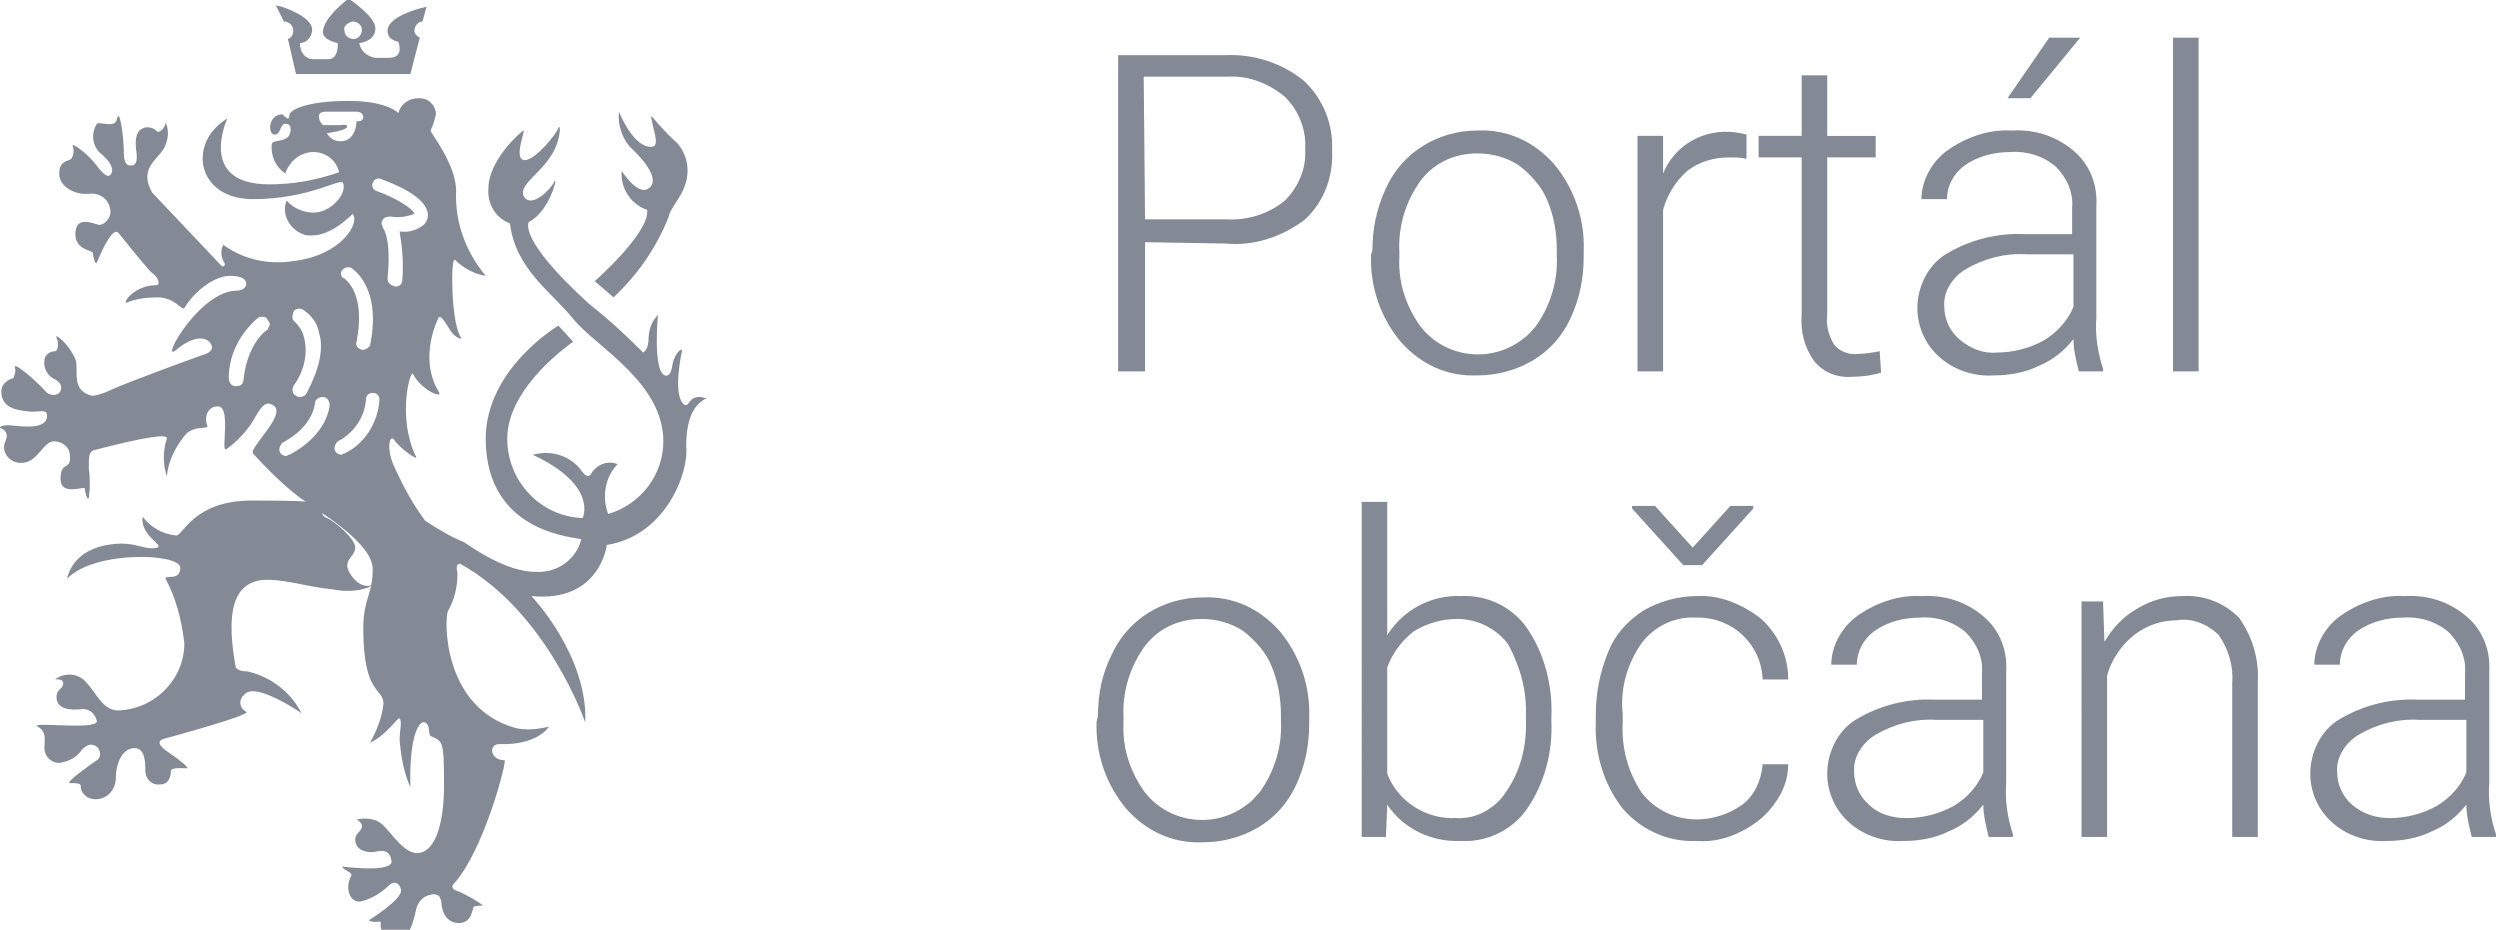
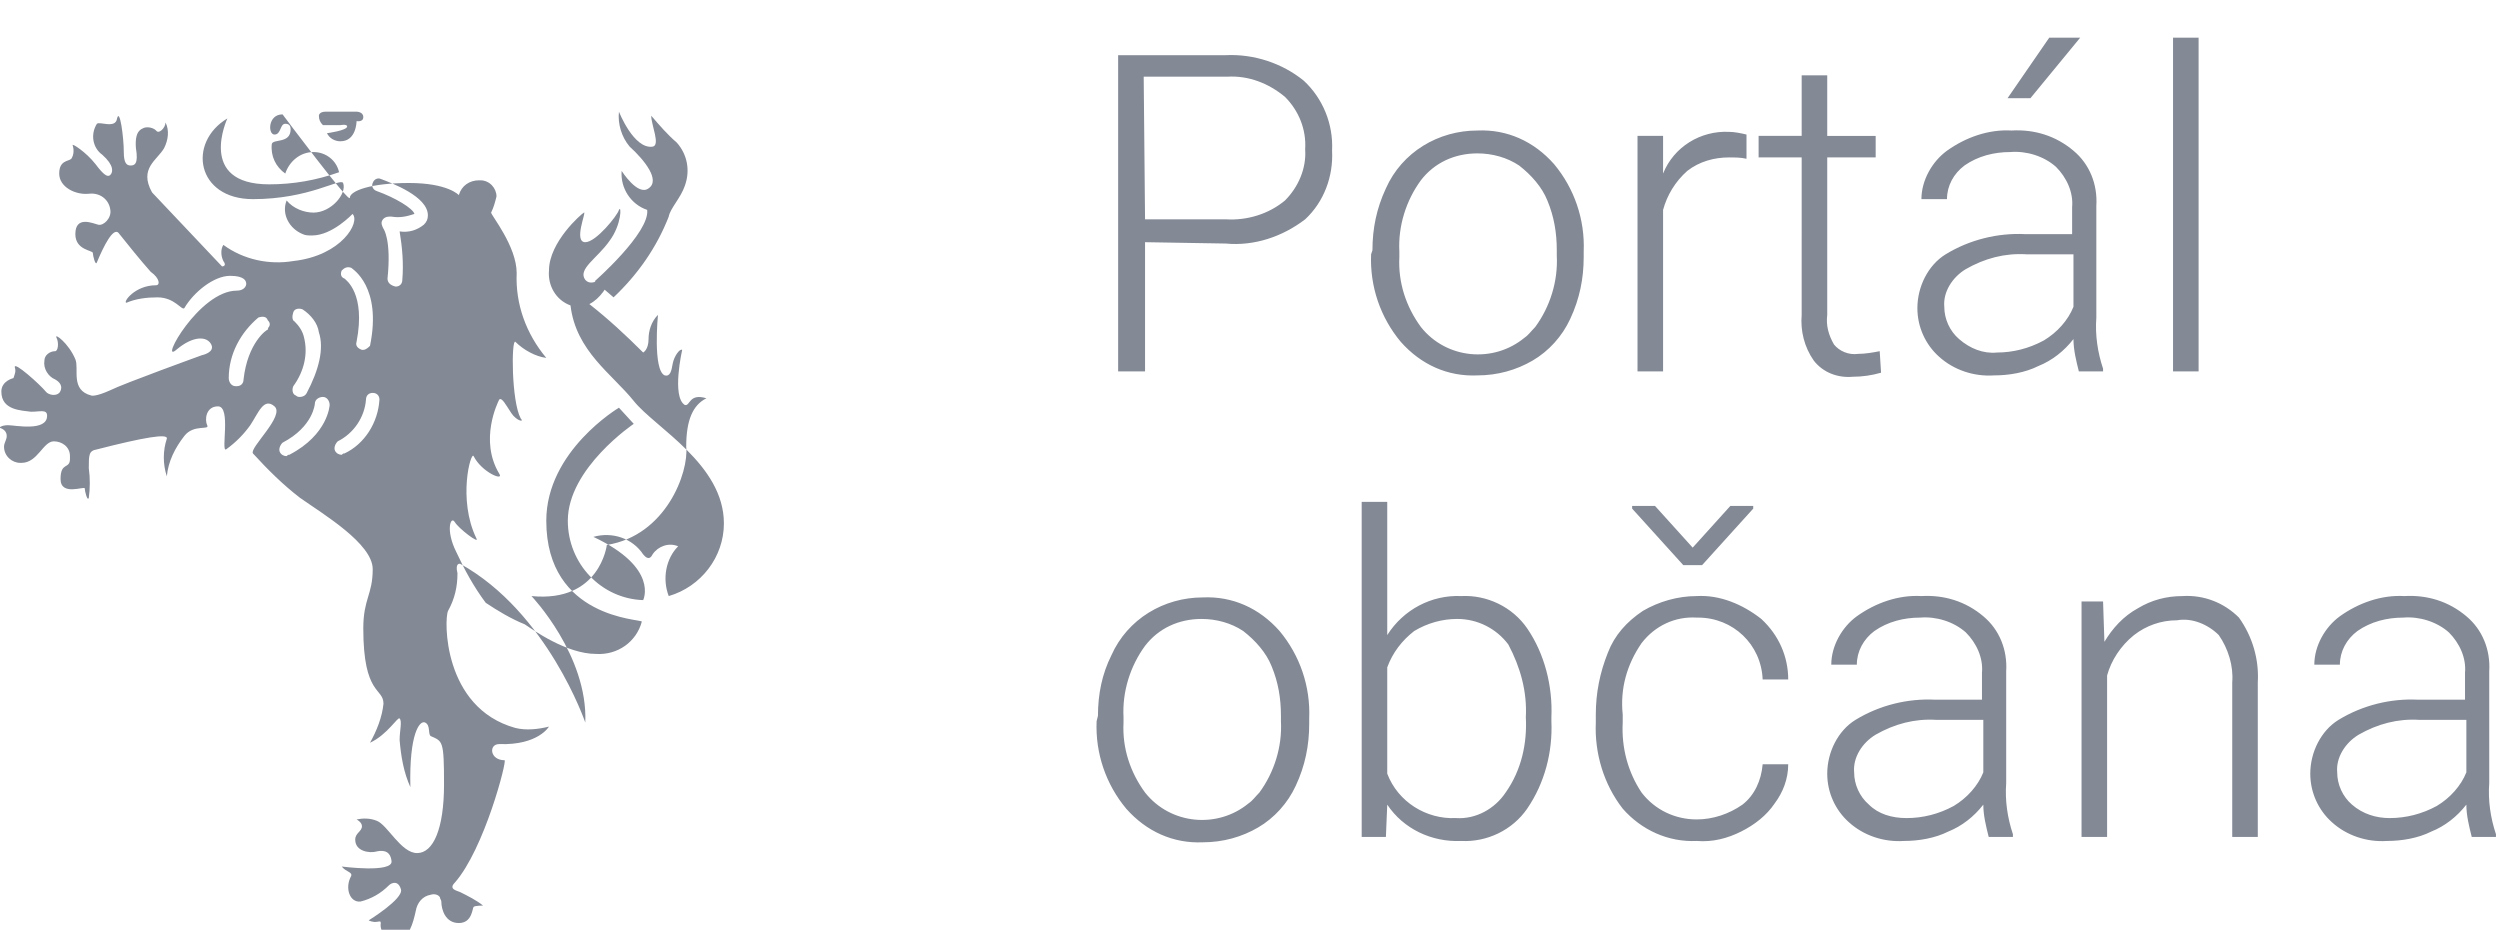
<svg xmlns="http://www.w3.org/2000/svg" version="1.1" id="Vrstva_1" x="0px" y="0px" viewBox="0 0 185.8 69.1" style="enable-background:new 0 0 185.8 69.1;" xml:space="preserve">
  <style type="text/css">
	.st0{fill:#838995;}
	.st1{fill-rule:evenodd;clip-rule:evenodd;fill:#838995;}
</style>
  <g>
    <g>
-       <path class="st0" d="M27.6,43.5c-0.3,0.1-1,0.1-1.6-0.9s0.4-1.2,0.4-1.9s-1.6-2-2.1-2.2c-0.6-0.2-0.2-0.8-0.5-1s-0.9-0.3-5.1-0.3    c-4.3,0-5.1,2.6-5.6,2.6c-1-0.1-1.9-0.6-2.5-1.4c-0.2,1.4,1.6,2.1,1.1,2.3c-0.9,0.2-1.4-0.3-2.7-0.3C5.3,40.5,5,43,5,43    c2-2.1,8.4-1.9,8.4-0.8c0,1-1.1,0.5-1.1,0.8c0.8,1.5,1.2,3.1,1.4,4.8c0,2.7-2.2,4.9-4.9,5c-1.2,0-1.6-1.3-2.5-2.2    c-0.6-0.6-1.6-0.6-2.2-0.1c0,0,0.6-0.1,0.6,0.3s-0.5,0.4-0.5,1c0,1.2,1.7,0.9,2,0.9c0.5,0,0.9,0.4,1,0.9c0,0.7-5.1,0-4.4,0.4    s0.5,1,0.5,1.6c0,0.6,0.5,1.1,1.1,1.1c0.7-0.1,1.3-0.4,1.7-1c0.6-0.6,1-0.3,1.2-0.1c0.2,0.3,0.2,0.7-0.1,0.9    c-0.6,0.4-2.4,1.7-2,1.7s0.8,0,0.8,0.2c0,0.6,0.5,1,1.1,1c0.8,0,1.4-0.6,1.5-1.4c0-1.5,0.6-2.4,1.4-2.4s0.8,1.1,0.8,1.7    c0,0.5,0.4,1,0.9,1c0.1,0,0.1,0,0.2,0c0.7,0,0.8-0.7,0.8-1s1-0.2,1.2-0.2s-0.5-0.6-1.4-1.2s-0.7-0.9-0.3-1s6.6-1.8,6.1-2    c-0.4-0.2-0.6-0.7-0.3-1.1c0,0,0-0.1,0.1-0.1c0.7-1.2,4.3,1.3,4.3,1.3c-0.8-1.6-2.3-2.7-4-3.1c-0.9,0-0.9-0.4-0.9-0.4    c-0.9-5,0.4-6.2,2-6.4c1.6-0.1,3.2,0.5,5.2,0.7C26.8,44.2,27.9,43.4,27.6,43.5z" />
      <path class="st0" d="M49.7,16.1c0.1-0.6,0.9-1.4,1.2-2.3c0.4-1.1,0.2-2.3-0.6-3.2c-0.7-0.6-1.3-1.3-1.9-2c0,0.7,0.7,2.2,0.1,2.3    c-1.4,0.2-2.5-2.6-2.5-2.6c-0.1,0.9,0.2,1.9,0.8,2.6c1.1,1,2.3,2.5,1.4,3.1c-0.8,0.6-2-1.3-2-1.3c-0.1,1.3,0.7,2.5,1.9,2.9    c0.2,1.7-3.9,5.3-3.9,5.3l1.4,1.2C47.4,20.4,48.8,18.4,49.7,16.1L49.7,16.1z" />
-       <path class="st0" d="M52.5,29.6c-1.3-0.4-1.2,0.6-1.6,0.5c-1-0.6-0.2-4.1-0.2-4.1c-0.2-0.1-0.6,0.5-0.7,1c-0.1,0.6-0.2,1-0.6,0.9    c-0.9-0.4-0.5-4.5-0.5-4.5c-0.5,0.5-0.7,1.2-0.7,1.8c0,0.8-0.4,1-0.4,1c-1.3-1.3-2.6-2.5-4-3.6c-5.4-4.9-4.5-6.1-4.5-6.1    c1.6-0.8,2.2-3.6,1.9-3c-0.3,0.6-1.6,1.9-2.2,1.2c-0.6-0.8,0.9-1.6,1.8-2.9c0.9-1.2,0.9-2.7,0.7-2.3c-0.1,0.4-1.7,2.4-2.5,2.4    c-0.9,0,0.1-2.3-0.1-2.2s-2.6,2.2-2.6,4.3c-0.1,1.1,0.5,2.2,1.6,2.6c0.4,3.4,3.1,5.1,4.7,7.1c1.6,2,6.7,4.7,6.7,9.1    c0,2.5-1.7,4.7-4.1,5.4c-0.5-1.3-0.2-2.8,0.7-3.7c-0.7-0.3-1.5,0-1.9,0.6c-0.1,0.2-0.3,0.5-0.7,0c-0.8-1.2-2.3-1.7-3.7-1.3    c4.9,2.3,3.7,4.7,3.7,4.7c-3.1-0.1-5.6-2.7-5.6-5.9c0-3.9,4.9-7.2,4.9-7.2l-1.1-1.2c0,0-5.4,3.2-5.4,8.4c0,7.3,7.1,7.3,7.1,7.5    c-0.4,1.5-1.8,2.5-3.4,2.4c-2.2,0-4.7-1.8-5.3-2.2c-1-0.4-2-1-2.9-1.6c-0.9-1.2-1.6-2.5-2.2-3.8c-0.8-1.6-0.4-2.7-0.1-2.2    c0.3,0.5,1.9,1.7,1.6,1.2c-1.4-2.9-0.4-6.5-0.2-6.1c0.6,1.2,2.3,1.9,1.9,1.3c-1.5-2.5-0.1-5.3,0-5.5c0.2-0.2,0.5,0.4,0.9,1    s1,0.7,0.7,0.4c-0.7-1.3-0.7-5.9-0.4-5.7c0.6,0.6,1.5,1.1,2.3,1.2c-1.5-1.8-2.3-4-2.2-6.3c0-2-1.9-4.3-1.9-4.5    c0.2-0.4,0.3-0.8,0.4-1.2c0-0.6-0.5-1.2-1.2-1.2c0,0-0.1,0-0.1,0c-0.7,0-1.3,0.4-1.5,1.1c0,0-0.8-0.9-3.7-0.9    c-2.9,0-4.4,0.6-4.4,1.1S21,8.5,21,8.5c-1.1,0-1.1,1.5-0.6,1.5s0.4-0.8,0.8-0.8c0.1,0,0.4,0,0.4,0.4c0,1.1-1.3,0.7-1.4,1.1    c-0.1,0.9,0.3,1.7,1,2.2c0.3-0.9,1.1-1.6,2.1-1.6c0.9,0,1.7,0.6,1.9,1.5c-1.7,0.6-3.4,0.9-5.2,0.9c-5.4,0-3.1-4.9-3.1-4.9    c-3,1.8-2.3,6,1.9,6s6.5-1.6,6.7-1.2c0.3,0.8-0.9,2.2-2.2,2.2c-0.7,0-1.5-0.3-2-0.9c-0.4,1,0.2,2.1,1.2,2.5    c0.2,0.1,0.4,0.1,0.7,0.1c1.5,0,3-1.6,3-1.6c0.6,0.6-0.8,3.1-4.4,3.5c-1.8,0.3-3.7-0.1-5.2-1.2c-0.2,0.3-0.2,0.8,0,1.2    c0.3,0.4-0.1,0.4-0.1,0.4l-5.2-5.5c-1-1.8,0.4-2.4,0.9-3.3c0.3-0.6,0.4-1.3,0.1-1.9c0,0.4-0.5,0.9-0.7,0.6    c-0.2-0.2-0.6-0.3-0.9-0.2c-0.2,0.1-0.7,0.2-0.6,1.5c0.2,1.2-0.1,1.3-0.4,1.3s-0.5-0.2-0.5-1c0-1.1-0.3-3.3-0.5-2.5    C8.6,9.6,7.4,9,7.2,9.2C6.7,10,6.9,11,7.6,11.5c0.9,0.8,0.8,1.3,0.6,1.5s-0.5,0-1.1-0.8c-0.7-0.9-1.8-1.6-1.7-1.4    c0.1,0.3,0.1,0.7-0.1,1c-0.2,0.2-0.9,0.1-0.9,1.1s1.2,1.6,2.2,1.5c0.8-0.1,1.5,0.4,1.6,1.2c0.1,0.6-0.5,1.2-0.9,1.1    S5.6,16,5.6,17.4c0,1.2,1.3,1.2,1.3,1.4s0.2,1,0.3,0.7c0.5-1.2,1.2-2.6,1.6-2.2c0.8,1,1.6,2,2.4,2.9c0.7,0.5,0.7,1,0.4,1    c-1.6,0-2.5,1.3-2.2,1.3c0.7-0.3,1.5-0.4,2.3-0.4c1.3,0,1.8,1,2,0.8c0.7-1.2,2.2-2.4,3.4-2.4c1.1,0,1.2,0.4,1.2,0.6    s-0.2,0.5-0.7,0.5c-2.8,0-5.8,5.5-4.5,4.4s2.3-1,2.6-0.4S15,26.4,15,26.4S9.2,28.5,8.2,29c-1.1,0.5-1.4,0.4-1.4,0.4    c-1.6-0.4-0.9-2-1.2-2.7c-0.5-1.2-1.6-2-1.4-1.6c0.2,0.4,0.1,1-0.1,1c-0.4,0-0.8,0.3-0.8,0.7c0,0,0,0,0,0    c-0.1,0.6,0.3,1.2,0.8,1.4c0.7,0.4,0.4,0.9,0.3,1c-0.2,0.2-0.6,0.2-0.9,0c0,0,0,0-0.1-0.1C3,28.6,1,26.8,1.1,27.3    c0.1,0.3,0,0.5-0.1,0.8c0,0-0.9,0.2-0.9,1c0,1.4,1.5,1.4,2.2,1.5c0.7,0,1.2-0.2,1.2,0.3c0,1.2-2.4,0.7-2.9,0.7s-0.7,0.2-0.6,0.2    c0.3,0.1,0.5,0.3,0.5,0.6c0,0.3-0.2,0.5-0.2,0.8c0,0.7,0.6,1.2,1.2,1.2c0,0,0.1,0,0.1,0c1.2,0,1.6-1.6,2.4-1.6    c0.6,0,1.2,0.4,1.2,1.1c0,0.1,0,0.1,0,0.2c0,0.8-0.7,0.2-0.7,1.5s1.8,0.5,1.8,0.7s0.2,1,0.3,0.7c0.1-0.7,0.1-1.5,0-2.2    c0-1,0-1.3,0.6-1.4c3.5-0.9,5.3-1.2,5.2-0.8c-0.3,0.9-0.3,1.9,0,2.8c0.1-1.1,0.6-2.1,1.3-3c0.7-0.9,1.9-0.4,1.7-0.8    s-0.1-1.4,0.8-1.4c1,0,0.2,3.4,0.6,3.2c0.7-0.5,1.3-1.1,1.8-1.8c0.6-0.9,1-2.1,1.8-1.4s-1.9,3.1-1.6,3.5c1.1,1.2,2.2,2.3,3.5,3.3    c1.7,1.2,5.4,3.4,5.4,5.3s-0.7,2.2-0.7,4.4c0,5,1.5,4.4,1.5,5.6c-0.1,1-0.5,2-1,2.9c1.3-0.6,2.1-2,2.2-1.8c0.2,0.2,0,0.9,0,1.6    c0.1,1.2,0.3,2.4,0.8,3.5c-0.1-4,0.7-5,1.1-4.8s0.2,0.8,0.4,1c0.9,0.4,1,0.3,1,3.6s-0.8,5.1-2,5.1s-2.2-2.1-3-2.4    c-0.5-0.2-1-0.2-1.5-0.1c0,0,0.4,0.2,0.4,0.5c0,0.4-0.5,0.5-0.5,1c0,0.9,1.1,1,1.5,0.9s1.1-0.2,1.2,0.7s-3.7,0.4-3.7,0.4    c0.3,0.4,0.8,0.4,0.7,0.7c-0.5,0.9-0.1,2,0.7,1.9c0.8-0.2,1.5-0.6,2.1-1.2c0.2-0.2,0.7-0.4,0.9,0.3s-2.4,2.3-2.4,2.3    c0.6,0.3,0.9-0.1,0.9,0.2c-0.1,0.6,0.4,1.2,1,1.2c0.1,0,0.1,0,0.2,0c0.9,0,1.2-1.2,1.4-2.1c0.1-0.6,0.5-1.1,1.1-1.2    c0.3-0.1,0.6,0,0.7,0.2c0,0.1,0.1,0.2,0.1,0.3c0,0.6,0.3,1.6,1.3,1.6s1-1.1,1.1-1.2s0.7-0.1,0.7-0.1c-0.5-0.4-1.1-0.7-1.7-1    c-0.2-0.1-0.9-0.2-0.4-0.7c2.2-2.5,3.9-9.1,3.7-9.1c-1.1,0-1.2-1.2-0.4-1.2c2.9,0.1,3.7-1.3,3.7-1.3c-0.8,0.2-1.7,0.3-2.5,0.1    c-5.4-1.5-5.3-8.1-5-8.7c0.5-0.9,0.7-1.8,0.7-2.8c-0.2-0.8,0.2-0.7,0.2-0.7c6.5,3.6,9.3,11.8,9.3,11.8c0.2-5-4-9.4-4-9.4    c5.1,0.5,5.6-3.8,5.6-3.8c4.4-0.7,6.1-5.4,5.9-7.3C51,31.2,51.5,30.1,52.5,29.6L52.5,29.6z M19.9,24.5c-0.1,0-1.5,1-1.8,3.7    c0,0.3-0.2,0.5-0.5,0.5h-0.1c-0.3,0-0.5-0.3-0.5-0.6c0-1.8,0.9-3.4,2.2-4.5c0.3-0.1,0.6-0.1,0.7,0.2c0.2,0.2,0.2,0.4,0,0.6    C20,24.4,19.9,24.4,19.9,24.5L19.9,24.5z M25.3,10.5c-0.4,0-0.8-0.2-1-0.6c0,0,1.5-0.2,1.5-0.5c0-0.2-0.5-0.1-0.5-0.1H24    c-0.2-0.2-0.3-0.4-0.3-0.7c0,0,0-0.3,0.5-0.3h2.3c0,0,0.5,0,0.5,0.4S26.5,9,26.5,9S26.5,10.5,25.3,10.5z M25.4,20.1    c0.2-0.2,0.4-0.3,0.7-0.2c0.1,0.1,2.3,1.4,1.4,5.8C27.4,25.8,27.2,26,27,26h-0.1c-0.3-0.1-0.5-0.3-0.4-0.6    c0.7-3.6-0.8-4.6-0.9-4.7C25.3,20.6,25.3,20.3,25.4,20.1L25.4,20.1z M21.8,23.2c0.1-0.3,0.5-0.3,0.7-0.2c0.6,0.4,1.1,1,1.2,1.7    c0.4,1.2,0,2.8-0.9,4.5c-0.1,0.2-0.3,0.3-0.5,0.3c-0.1,0-0.2,0-0.3-0.1c-0.3-0.1-0.3-0.5-0.2-0.7c0.8-1.1,1.1-2.4,0.8-3.6    c-0.1-0.5-0.4-0.9-0.7-1.2C21.7,23.8,21.7,23.5,21.8,23.2z M21.5,33.8c-0.1,0-0.1,0-0.2,0.1c-0.2,0-0.4-0.1-0.5-0.3    c-0.1-0.2,0-0.5,0.2-0.7c2.3-1.2,2.4-2.9,2.4-2.9c0-0.3,0.3-0.5,0.6-0.5c0.3,0,0.5,0.3,0.5,0.6c0,0,0,0,0,0    C24.5,30.1,24.4,32.3,21.5,33.8L21.5,33.8z M25.6,33.7c-0.1,0-0.1,0-0.2,0.1c-0.2,0-0.4-0.1-0.5-0.3c-0.1-0.2,0-0.5,0.2-0.7    c1.2-0.6,2-1.8,2.1-3.1c0-0.3,0.2-0.5,0.5-0.5c0.3,0,0.5,0.2,0.5,0.5c0,0,0,0,0,0C28.1,31.4,27.1,33,25.6,33.7L25.6,33.7z     M28.8,20.7c0.3-2.9-0.3-3.7-0.3-3.7c-0.1-0.2-0.2-0.4-0.1-0.6c0.1-0.2,0.3-0.3,0.5-0.3h0.2c0.6,0.1,1.1,0,1.7-0.2    c-0.1-0.4-1.4-1.2-2.8-1.7c-0.3-0.1-0.4-0.4-0.3-0.6c0,0,0,0,0,0c0.1-0.3,0.4-0.4,0.6-0.3c0,0,0,0,0,0c0.8,0.3,3.5,1.3,3.5,2.7    c0,0.3-0.1,0.5-0.3,0.7c-0.5,0.4-1.1,0.6-1.8,0.5c0.2,1.2,0.3,2.4,0.2,3.6c0,0.3-0.2,0.5-0.5,0.5C29,21.2,28.8,21,28.8,20.7    L28.8,20.7z" />
-       <path class="st0" d="M21.1,1.6c0.4,0,0.7,0.3,0.7,0.7c0,0.2-0.1,0.5-0.4,0.6L22,5.5h8.5l0.7-2.7c-0.2-0.1-0.4-0.3-0.4-0.5    c0-0.4,0.3-0.7,0.6-0.7c0,0,0,0,0,0l0.3-1.1c0,0-2.9,0.6-2.9,1.8c0,0.7,0.8,0.8,0.8,0.8s0.5,1.2-0.7,1.2h-1    c-0.6-0.1-1.1-0.5-1.2-1.1c0,0,1.2-0.1,1.2-1.1c0-0.9-2-2.2-2-2.2s-1.9,1.4-1.9,2.5c0,0.6,1.1,0.8,1.1,0.8s0.1,1.2-0.7,1.2h-1.1    c-0.6,0-1-0.5-1-1.1c0,0,0-0.1,0-0.1c0.5,0,0.9-0.5,0.9-1c0-0.9-2-1.7-2.7-1.8L21.1,1.6L21.1,1.6L21.1,1.6z M26.2,1.6    c0.4,0,0.7,0.3,0.7,0.6c0,0,0,0,0,0c0,0.4-0.3,0.7-0.6,0.7c-0.4,0-0.7-0.3-0.7-0.6c0,0,0,0,0-0.1C25.5,2,25.8,1.7,26.2,1.6    C26.2,1.6,26.2,1.6,26.2,1.6z" />
+       <path class="st0" d="M52.5,29.6c-1.3-0.4-1.2,0.6-1.6,0.5c-1-0.6-0.2-4.1-0.2-4.1c-0.2-0.1-0.6,0.5-0.7,1c-0.1,0.6-0.2,1-0.6,0.9    c-0.9-0.4-0.5-4.5-0.5-4.5c-0.5,0.5-0.7,1.2-0.7,1.8c0,0.8-0.4,1-0.4,1c-1.3-1.3-2.6-2.5-4-3.6c1.6-0.8,2.2-3.6,1.9-3c-0.3,0.6-1.6,1.9-2.2,1.2c-0.6-0.8,0.9-1.6,1.8-2.9c0.9-1.2,0.9-2.7,0.7-2.3c-0.1,0.4-1.7,2.4-2.5,2.4    c-0.9,0,0.1-2.3-0.1-2.2s-2.6,2.2-2.6,4.3c-0.1,1.1,0.5,2.2,1.6,2.6c0.4,3.4,3.1,5.1,4.7,7.1c1.6,2,6.7,4.7,6.7,9.1    c0,2.5-1.7,4.7-4.1,5.4c-0.5-1.3-0.2-2.8,0.7-3.7c-0.7-0.3-1.5,0-1.9,0.6c-0.1,0.2-0.3,0.5-0.7,0c-0.8-1.2-2.3-1.7-3.7-1.3    c4.9,2.3,3.7,4.7,3.7,4.7c-3.1-0.1-5.6-2.7-5.6-5.9c0-3.9,4.9-7.2,4.9-7.2l-1.1-1.2c0,0-5.4,3.2-5.4,8.4c0,7.3,7.1,7.3,7.1,7.5    c-0.4,1.5-1.8,2.5-3.4,2.4c-2.2,0-4.7-1.8-5.3-2.2c-1-0.4-2-1-2.9-1.6c-0.9-1.2-1.6-2.5-2.2-3.8c-0.8-1.6-0.4-2.7-0.1-2.2    c0.3,0.5,1.9,1.7,1.6,1.2c-1.4-2.9-0.4-6.5-0.2-6.1c0.6,1.2,2.3,1.9,1.9,1.3c-1.5-2.5-0.1-5.3,0-5.5c0.2-0.2,0.5,0.4,0.9,1    s1,0.7,0.7,0.4c-0.7-1.3-0.7-5.9-0.4-5.7c0.6,0.6,1.5,1.1,2.3,1.2c-1.5-1.8-2.3-4-2.2-6.3c0-2-1.9-4.3-1.9-4.5    c0.2-0.4,0.3-0.8,0.4-1.2c0-0.6-0.5-1.2-1.2-1.2c0,0-0.1,0-0.1,0c-0.7,0-1.3,0.4-1.5,1.1c0,0-0.8-0.9-3.7-0.9    c-2.9,0-4.4,0.6-4.4,1.1S21,8.5,21,8.5c-1.1,0-1.1,1.5-0.6,1.5s0.4-0.8,0.8-0.8c0.1,0,0.4,0,0.4,0.4c0,1.1-1.3,0.7-1.4,1.1    c-0.1,0.9,0.3,1.7,1,2.2c0.3-0.9,1.1-1.6,2.1-1.6c0.9,0,1.7,0.6,1.9,1.5c-1.7,0.6-3.4,0.9-5.2,0.9c-5.4,0-3.1-4.9-3.1-4.9    c-3,1.8-2.3,6,1.9,6s6.5-1.6,6.7-1.2c0.3,0.8-0.9,2.2-2.2,2.2c-0.7,0-1.5-0.3-2-0.9c-0.4,1,0.2,2.1,1.2,2.5    c0.2,0.1,0.4,0.1,0.7,0.1c1.5,0,3-1.6,3-1.6c0.6,0.6-0.8,3.1-4.4,3.5c-1.8,0.3-3.7-0.1-5.2-1.2c-0.2,0.3-0.2,0.8,0,1.2    c0.3,0.4-0.1,0.4-0.1,0.4l-5.2-5.5c-1-1.8,0.4-2.4,0.9-3.3c0.3-0.6,0.4-1.3,0.1-1.9c0,0.4-0.5,0.9-0.7,0.6    c-0.2-0.2-0.6-0.3-0.9-0.2c-0.2,0.1-0.7,0.2-0.6,1.5c0.2,1.2-0.1,1.3-0.4,1.3s-0.5-0.2-0.5-1c0-1.1-0.3-3.3-0.5-2.5    C8.6,9.6,7.4,9,7.2,9.2C6.7,10,6.9,11,7.6,11.5c0.9,0.8,0.8,1.3,0.6,1.5s-0.5,0-1.1-0.8c-0.7-0.9-1.8-1.6-1.7-1.4    c0.1,0.3,0.1,0.7-0.1,1c-0.2,0.2-0.9,0.1-0.9,1.1s1.2,1.6,2.2,1.5c0.8-0.1,1.5,0.4,1.6,1.2c0.1,0.6-0.5,1.2-0.9,1.1    S5.6,16,5.6,17.4c0,1.2,1.3,1.2,1.3,1.4s0.2,1,0.3,0.7c0.5-1.2,1.2-2.6,1.6-2.2c0.8,1,1.6,2,2.4,2.9c0.7,0.5,0.7,1,0.4,1    c-1.6,0-2.5,1.3-2.2,1.3c0.7-0.3,1.5-0.4,2.3-0.4c1.3,0,1.8,1,2,0.8c0.7-1.2,2.2-2.4,3.4-2.4c1.1,0,1.2,0.4,1.2,0.6    s-0.2,0.5-0.7,0.5c-2.8,0-5.8,5.5-4.5,4.4s2.3-1,2.6-0.4S15,26.4,15,26.4S9.2,28.5,8.2,29c-1.1,0.5-1.4,0.4-1.4,0.4    c-1.6-0.4-0.9-2-1.2-2.7c-0.5-1.2-1.6-2-1.4-1.6c0.2,0.4,0.1,1-0.1,1c-0.4,0-0.8,0.3-0.8,0.7c0,0,0,0,0,0    c-0.1,0.6,0.3,1.2,0.8,1.4c0.7,0.4,0.4,0.9,0.3,1c-0.2,0.2-0.6,0.2-0.9,0c0,0,0,0-0.1-0.1C3,28.6,1,26.8,1.1,27.3    c0.1,0.3,0,0.5-0.1,0.8c0,0-0.9,0.2-0.9,1c0,1.4,1.5,1.4,2.2,1.5c0.7,0,1.2-0.2,1.2,0.3c0,1.2-2.4,0.7-2.9,0.7s-0.7,0.2-0.6,0.2    c0.3,0.1,0.5,0.3,0.5,0.6c0,0.3-0.2,0.5-0.2,0.8c0,0.7,0.6,1.2,1.2,1.2c0,0,0.1,0,0.1,0c1.2,0,1.6-1.6,2.4-1.6    c0.6,0,1.2,0.4,1.2,1.1c0,0.1,0,0.1,0,0.2c0,0.8-0.7,0.2-0.7,1.5s1.8,0.5,1.8,0.7s0.2,1,0.3,0.7c0.1-0.7,0.1-1.5,0-2.2    c0-1,0-1.3,0.6-1.4c3.5-0.9,5.3-1.2,5.2-0.8c-0.3,0.9-0.3,1.9,0,2.8c0.1-1.1,0.6-2.1,1.3-3c0.7-0.9,1.9-0.4,1.7-0.8    s-0.1-1.4,0.8-1.4c1,0,0.2,3.4,0.6,3.2c0.7-0.5,1.3-1.1,1.8-1.8c0.6-0.9,1-2.1,1.8-1.4s-1.9,3.1-1.6,3.5c1.1,1.2,2.2,2.3,3.5,3.3    c1.7,1.2,5.4,3.4,5.4,5.3s-0.7,2.2-0.7,4.4c0,5,1.5,4.4,1.5,5.6c-0.1,1-0.5,2-1,2.9c1.3-0.6,2.1-2,2.2-1.8c0.2,0.2,0,0.9,0,1.6    c0.1,1.2,0.3,2.4,0.8,3.5c-0.1-4,0.7-5,1.1-4.8s0.2,0.8,0.4,1c0.9,0.4,1,0.3,1,3.6s-0.8,5.1-2,5.1s-2.2-2.1-3-2.4    c-0.5-0.2-1-0.2-1.5-0.1c0,0,0.4,0.2,0.4,0.5c0,0.4-0.5,0.5-0.5,1c0,0.9,1.1,1,1.5,0.9s1.1-0.2,1.2,0.7s-3.7,0.4-3.7,0.4    c0.3,0.4,0.8,0.4,0.7,0.7c-0.5,0.9-0.1,2,0.7,1.9c0.8-0.2,1.5-0.6,2.1-1.2c0.2-0.2,0.7-0.4,0.9,0.3s-2.4,2.3-2.4,2.3    c0.6,0.3,0.9-0.1,0.9,0.2c-0.1,0.6,0.4,1.2,1,1.2c0.1,0,0.1,0,0.2,0c0.9,0,1.2-1.2,1.4-2.1c0.1-0.6,0.5-1.1,1.1-1.2    c0.3-0.1,0.6,0,0.7,0.2c0,0.1,0.1,0.2,0.1,0.3c0,0.6,0.3,1.6,1.3,1.6s1-1.1,1.1-1.2s0.7-0.1,0.7-0.1c-0.5-0.4-1.1-0.7-1.7-1    c-0.2-0.1-0.9-0.2-0.4-0.7c2.2-2.5,3.9-9.1,3.7-9.1c-1.1,0-1.2-1.2-0.4-1.2c2.9,0.1,3.7-1.3,3.7-1.3c-0.8,0.2-1.7,0.3-2.5,0.1    c-5.4-1.5-5.3-8.1-5-8.7c0.5-0.9,0.7-1.8,0.7-2.8c-0.2-0.8,0.2-0.7,0.2-0.7c6.5,3.6,9.3,11.8,9.3,11.8c0.2-5-4-9.4-4-9.4    c5.1,0.5,5.6-3.8,5.6-3.8c4.4-0.7,6.1-5.4,5.9-7.3C51,31.2,51.5,30.1,52.5,29.6L52.5,29.6z M19.9,24.5c-0.1,0-1.5,1-1.8,3.7    c0,0.3-0.2,0.5-0.5,0.5h-0.1c-0.3,0-0.5-0.3-0.5-0.6c0-1.8,0.9-3.4,2.2-4.5c0.3-0.1,0.6-0.1,0.7,0.2c0.2,0.2,0.2,0.4,0,0.6    C20,24.4,19.9,24.4,19.9,24.5L19.9,24.5z M25.3,10.5c-0.4,0-0.8-0.2-1-0.6c0,0,1.5-0.2,1.5-0.5c0-0.2-0.5-0.1-0.5-0.1H24    c-0.2-0.2-0.3-0.4-0.3-0.7c0,0,0-0.3,0.5-0.3h2.3c0,0,0.5,0,0.5,0.4S26.5,9,26.5,9S26.5,10.5,25.3,10.5z M25.4,20.1    c0.2-0.2,0.4-0.3,0.7-0.2c0.1,0.1,2.3,1.4,1.4,5.8C27.4,25.8,27.2,26,27,26h-0.1c-0.3-0.1-0.5-0.3-0.4-0.6    c0.7-3.6-0.8-4.6-0.9-4.7C25.3,20.6,25.3,20.3,25.4,20.1L25.4,20.1z M21.8,23.2c0.1-0.3,0.5-0.3,0.7-0.2c0.6,0.4,1.1,1,1.2,1.7    c0.4,1.2,0,2.8-0.9,4.5c-0.1,0.2-0.3,0.3-0.5,0.3c-0.1,0-0.2,0-0.3-0.1c-0.3-0.1-0.3-0.5-0.2-0.7c0.8-1.1,1.1-2.4,0.8-3.6    c-0.1-0.5-0.4-0.9-0.7-1.2C21.7,23.8,21.7,23.5,21.8,23.2z M21.5,33.8c-0.1,0-0.1,0-0.2,0.1c-0.2,0-0.4-0.1-0.5-0.3    c-0.1-0.2,0-0.5,0.2-0.7c2.3-1.2,2.4-2.9,2.4-2.9c0-0.3,0.3-0.5,0.6-0.5c0.3,0,0.5,0.3,0.5,0.6c0,0,0,0,0,0    C24.5,30.1,24.4,32.3,21.5,33.8L21.5,33.8z M25.6,33.7c-0.1,0-0.1,0-0.2,0.1c-0.2,0-0.4-0.1-0.5-0.3c-0.1-0.2,0-0.5,0.2-0.7    c1.2-0.6,2-1.8,2.1-3.1c0-0.3,0.2-0.5,0.5-0.5c0.3,0,0.5,0.2,0.5,0.5c0,0,0,0,0,0C28.1,31.4,27.1,33,25.6,33.7L25.6,33.7z     M28.8,20.7c0.3-2.9-0.3-3.7-0.3-3.7c-0.1-0.2-0.2-0.4-0.1-0.6c0.1-0.2,0.3-0.3,0.5-0.3h0.2c0.6,0.1,1.1,0,1.7-0.2    c-0.1-0.4-1.4-1.2-2.8-1.7c-0.3-0.1-0.4-0.4-0.3-0.6c0,0,0,0,0,0c0.1-0.3,0.4-0.4,0.6-0.3c0,0,0,0,0,0c0.8,0.3,3.5,1.3,3.5,2.7    c0,0.3-0.1,0.5-0.3,0.7c-0.5,0.4-1.1,0.6-1.8,0.5c0.2,1.2,0.3,2.4,0.2,3.6c0,0.3-0.2,0.5-0.5,0.5C29,21.2,28.8,21,28.8,20.7    L28.8,20.7z" />
    </g>
    <path class="st1" d="M85.1,18v9.6h-2V4.1h8c2.1-0.1,4.2,0.6,5.8,1.9c1.4,1.3,2.2,3.2,2.1,5.2c0.1,1.9-0.6,3.8-2,5.1   c-1.7,1.3-3.8,2-5.9,1.8L85.1,18L85.1,18z M85.1,16.3h6c1.6,0.1,3.2-0.4,4.4-1.4c1-1,1.6-2.4,1.5-3.8c0.1-1.5-0.5-2.9-1.5-3.9   c-1.2-1-2.7-1.6-4.3-1.5h-6.2L85.1,16.3L85.1,16.3z M102,18.6c0-1.6,0.3-3.1,1-4.6c1.2-2.7,3.9-4.3,6.8-4.3   c2.2-0.1,4.2,0.8,5.7,2.5c1.5,1.8,2.3,4.1,2.2,6.5v0.4c0,1.6-0.3,3.1-1,4.6c-0.6,1.3-1.6,2.4-2.8,3.1c-1.2,0.7-2.6,1.1-4.1,1.1   c-2.2,0.1-4.2-0.8-5.7-2.5c-1.5-1.8-2.3-4.1-2.2-6.5L102,18.6L102,18.6z M104,19.1c-0.1,1.9,0.5,3.7,1.6,5.2   c1.9,2.4,5.4,2.7,7.7,0.8c0.3-0.2,0.5-0.5,0.8-0.8c1.1-1.5,1.7-3.4,1.6-5.3v-0.4c0-1.3-0.2-2.5-0.7-3.7c-0.4-1-1.2-1.9-2.1-2.6   c-0.9-0.6-2-0.9-3.1-0.9c-1.7,0-3.2,0.7-4.2,2c-1.1,1.5-1.7,3.4-1.6,5.3L104,19.1L104,19.1z M129.8,11.8c-0.4-0.1-0.9-0.1-1.3-0.1   c-1.1,0-2.2,0.3-3.1,1c-0.9,0.8-1.5,1.8-1.8,2.9v12h-1.9V10.1h1.9l0,2.8c0.8-2,2.8-3.2,4.9-3.1c0.4,0,0.9,0.1,1.3,0.2L129.8,11.8   L129.8,11.8z M135.8,5.6v4.5h3.6v1.6h-3.6v11.7c-0.1,0.8,0.1,1.5,0.5,2.2c0.4,0.5,1.1,0.8,1.8,0.7c0.5,0,1.1-0.1,1.6-0.2l0.1,1.6   c-0.7,0.2-1.4,0.3-2.1,0.3c-1.1,0.1-2.2-0.3-2.9-1.2c-0.7-1-1-2.2-0.9-3.4V11.7h-3.2v-1.6h3.2V5.6L135.8,5.6L135.8,5.6z    M154.5,27.6c-0.2-0.8-0.4-1.6-0.4-2.4c-0.7,0.9-1.6,1.6-2.6,2c-1,0.5-2.2,0.7-3.3,0.7c-1.5,0.1-3-0.4-4.1-1.4   c-1-0.9-1.6-2.2-1.6-3.6c0-1.6,0.8-3.2,2.1-4c1.8-1.1,3.9-1.6,5.9-1.5h3.5v-2c0.1-1.1-0.4-2.2-1.2-3c-0.9-0.8-2.2-1.2-3.4-1.1   c-1.2,0-2.4,0.3-3.4,1c-0.8,0.6-1.3,1.5-1.3,2.5l-1.9,0c0-1.4,0.8-2.8,1.9-3.6c1.4-1,3.1-1.6,4.8-1.5c1.7-0.1,3.3,0.4,4.6,1.5   c1.2,1,1.8,2.5,1.7,4.1v8.3c-0.1,1.3,0.1,2.6,0.5,3.8v0.2L154.5,27.6L154.5,27.6z M148.4,26.2c1.2,0,2.4-0.3,3.5-0.9   c1-0.6,1.8-1.5,2.2-2.5v-3.9h-3.5c-1.6-0.1-3.1,0.3-4.5,1.1c-1,0.6-1.7,1.7-1.6,2.8c0,0.9,0.4,1.8,1.1,2.4   C146.4,25.9,147.4,26.3,148.4,26.2L148.4,26.2z M152.3,2.8h2.3l-3.7,4.5h-1.7L152.3,2.8z M163.4,27.6h-1.9V2.8h1.9V27.6z    M81.6,53.2c0-1.6,0.3-3.1,1-4.5c1.2-2.7,3.9-4.3,6.8-4.3c2.2-0.1,4.2,0.8,5.7,2.5c1.5,1.8,2.3,4.1,2.2,6.5v0.4   c0,1.6-0.3,3.1-1,4.6c-0.6,1.3-1.6,2.4-2.8,3.1c-1.2,0.7-2.6,1.1-4.1,1.1c-2.2,0.1-4.2-0.8-5.7-2.5c-1.5-1.8-2.3-4.1-2.2-6.5   L81.6,53.2L81.6,53.2z M83.5,53.7c-0.1,1.9,0.5,3.7,1.6,5.2c1.9,2.4,5.4,2.7,7.7,0.8c0.3-0.2,0.5-0.5,0.8-0.8   c1.1-1.5,1.7-3.4,1.6-5.3v-0.4c0-1.3-0.2-2.5-0.7-3.7c-0.4-1-1.2-1.9-2.1-2.6c-0.9-0.6-2-0.9-3.1-0.9c-1.7,0-3.2,0.7-4.2,2   c-1.1,1.5-1.7,3.4-1.6,5.3L83.5,53.7L83.5,53.7z M115.3,53.6c0.1,2.3-0.5,4.6-1.8,6.5c-1.1,1.6-3,2.5-4.9,2.4   c-2.2,0.1-4.3-0.9-5.5-2.7l-0.1,2.4h-1.8V37.3h1.9v9.9c1.2-1.9,3.3-3,5.5-2.9c1.9-0.1,3.8,0.8,4.9,2.4c1.3,1.9,1.9,4.3,1.8,6.6   L115.3,53.6L115.3,53.6z M113.4,53.3c0.1-1.9-0.4-3.7-1.3-5.4c-0.9-1.2-2.3-1.9-3.8-1.9c-1.1,0-2.2,0.3-3.2,0.9   c-0.9,0.7-1.6,1.6-2,2.7v7.9c0.8,2.1,2.9,3.4,5.1,3.3c1.5,0.1,2.9-0.7,3.7-1.9C113.1,57.2,113.5,55.2,113.4,53.3L113.4,53.3z    M126.1,60.9c1.2,0,2.4-0.4,3.4-1.1c0.9-0.7,1.4-1.8,1.5-3h1.9c0,1.1-0.4,2.1-1,2.9c-0.6,0.9-1.5,1.6-2.5,2.1   c-1,0.5-2.1,0.8-3.3,0.7c-2.1,0.1-4.1-0.8-5.5-2.4c-1.4-1.8-2.1-4.1-2-6.4v-0.6c0-1.6,0.3-3.1,0.9-4.6c0.5-1.3,1.4-2.3,2.6-3.1   c1.2-0.7,2.6-1.1,4-1.1c1.7-0.1,3.4,0.6,4.8,1.7c1.3,1.2,2,2.8,2,4.5H131c-0.1-2.6-2.2-4.6-4.8-4.6c0,0-0.1,0-0.1,0   c-1.6-0.1-3.1,0.6-4.1,1.9c-1.1,1.6-1.6,3.4-1.4,5.3v0.6c-0.1,1.9,0.4,3.7,1.4,5.2C123,60.2,124.5,60.9,126.1,60.9L126.1,60.9z    M125.8,40.7l2.8-3.1h1.7v0.2l-3.8,4.2h-1.4l-3.8-4.2v-0.2h1.7L125.8,40.7z M147.8,62.2c-0.2-0.8-0.4-1.6-0.4-2.4   c-0.7,0.9-1.6,1.6-2.6,2c-1,0.5-2.2,0.7-3.3,0.7c-1.5,0.1-3-0.4-4.1-1.4c-1-0.9-1.6-2.2-1.6-3.6c0-1.6,0.8-3.2,2.1-4   c1.8-1.1,3.9-1.6,5.9-1.5h3.5v-2c0.1-1.1-0.4-2.2-1.2-3c-0.9-0.8-2.2-1.2-3.4-1.1c-1.2,0-2.4,0.3-3.4,1c-0.8,0.6-1.3,1.5-1.3,2.5   l-1.9,0c0-1.4,0.8-2.8,1.9-3.6c1.4-1,3.1-1.6,4.8-1.5c1.7-0.1,3.3,0.4,4.6,1.5c1.2,1,1.8,2.5,1.7,4.1v8.3c-0.1,1.3,0.1,2.6,0.5,3.8   v0.2L147.8,62.2L147.8,62.2z M141.7,60.8c1.2,0,2.4-0.3,3.5-0.9c1-0.6,1.8-1.5,2.2-2.5v-3.9h-3.5c-1.6-0.1-3.1,0.3-4.5,1.1   c-1,0.6-1.7,1.7-1.6,2.8c0,0.9,0.4,1.8,1.1,2.4C139.6,60.5,140.6,60.8,141.7,60.8L141.7,60.8z M156.3,44.7l0.1,3   c0.6-1,1.4-1.9,2.5-2.5c1-0.6,2.1-0.9,3.3-0.9c1.6-0.1,3.1,0.5,4.2,1.6c1,1.4,1.5,3.1,1.4,4.8v11.5h-1.9V50.7   c0.1-1.2-0.3-2.5-1-3.5c-0.8-0.8-2-1.3-3.1-1.1c-1.2,0-2.3,0.4-3.2,1.1c-1,0.8-1.7,1.9-2,3v12h-1.9V44.7L156.3,44.7L156.3,44.7z    M183.7,62.2c-0.2-0.8-0.4-1.6-0.4-2.4c-0.7,0.9-1.6,1.6-2.6,2c-1,0.5-2.2,0.7-3.3,0.7c-1.5,0.1-3-0.4-4.1-1.4   c-1-0.9-1.6-2.2-1.6-3.6c0-1.6,0.8-3.2,2.1-4c1.8-1.1,3.9-1.6,5.9-1.5h3.5v-2c0.1-1.1-0.4-2.2-1.2-3c-0.9-0.8-2.2-1.2-3.4-1.1   c-1.2,0-2.4,0.3-3.4,1c-0.8,0.6-1.3,1.5-1.3,2.5l-1.9,0c0-1.4,0.8-2.8,1.9-3.6c1.4-1,3.1-1.6,4.8-1.5c1.7-0.1,3.3,0.4,4.6,1.5   c1.2,1,1.8,2.5,1.7,4.1v8.3c-0.1,1.3,0.1,2.6,0.5,3.8v0.2L183.7,62.2L183.7,62.2z M177.6,60.8c1.2,0,2.4-0.3,3.5-0.9   c1-0.6,1.8-1.5,2.2-2.5v-3.9h-3.5c-1.6-0.1-3.1,0.3-4.5,1.1c-1,0.6-1.7,1.7-1.6,2.8c0,0.9,0.4,1.8,1.1,2.4   C175.6,60.5,176.6,60.8,177.6,60.8L177.6,60.8z" />
  </g>
</svg>